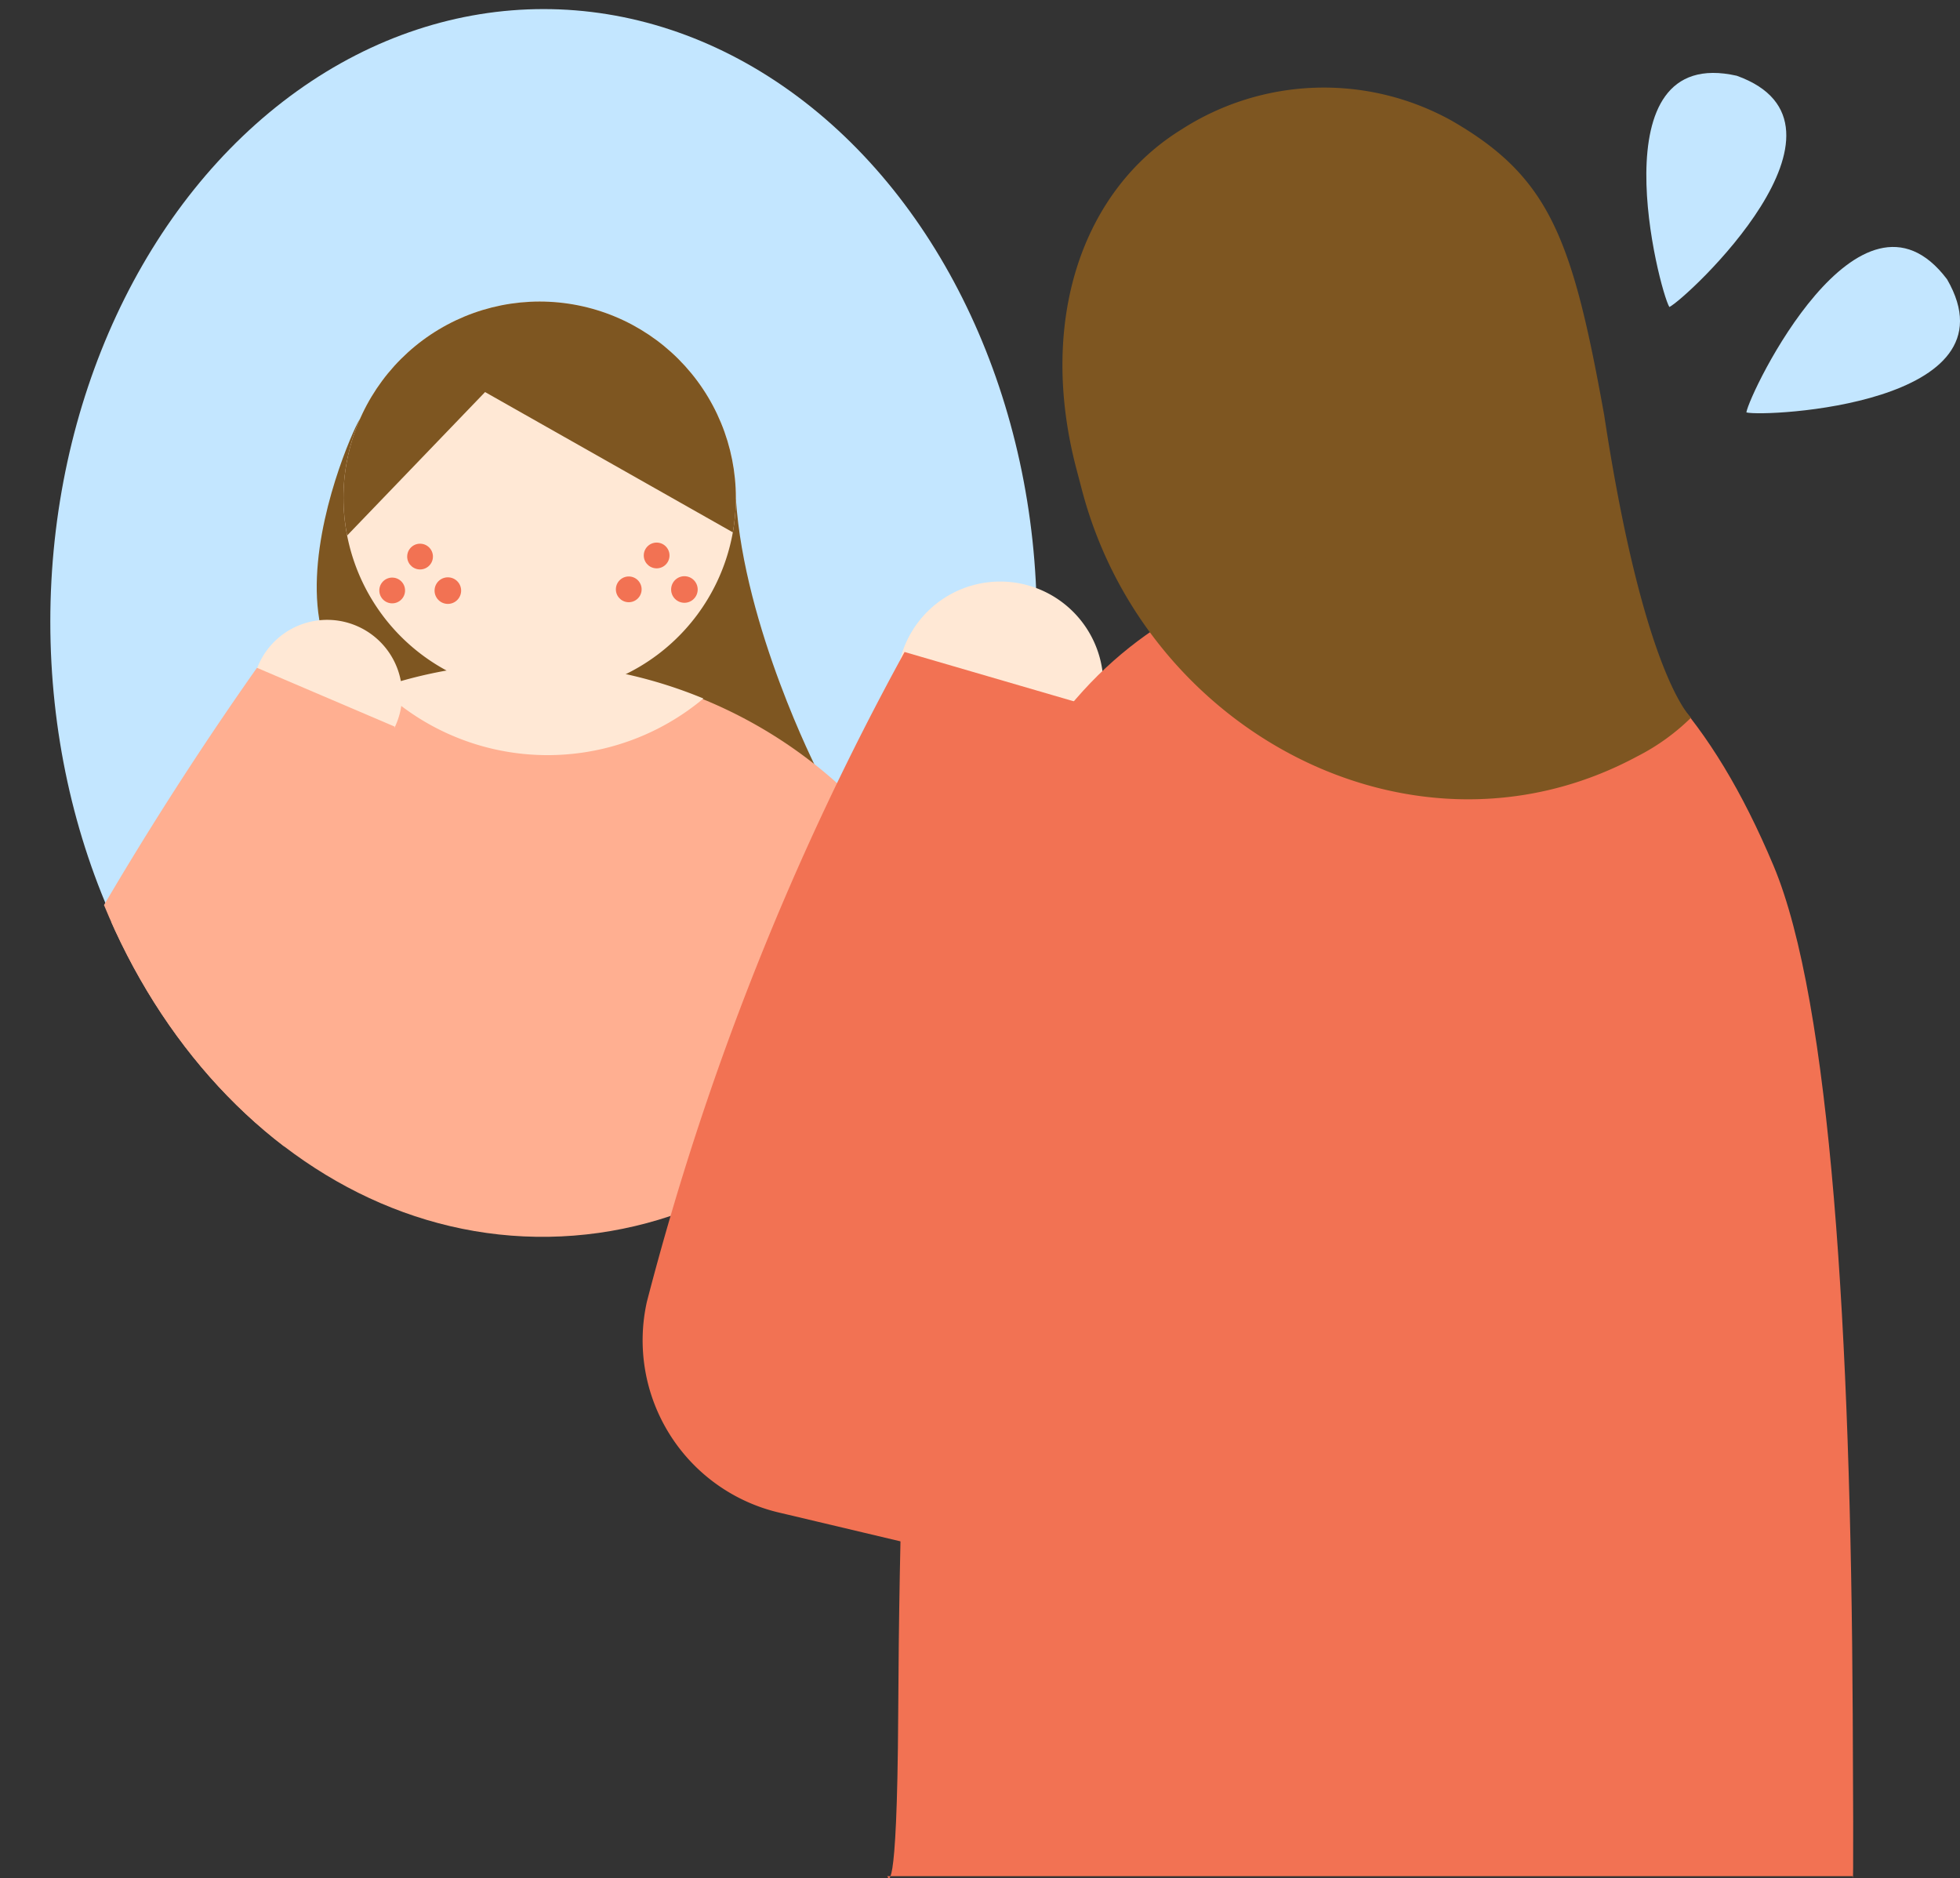
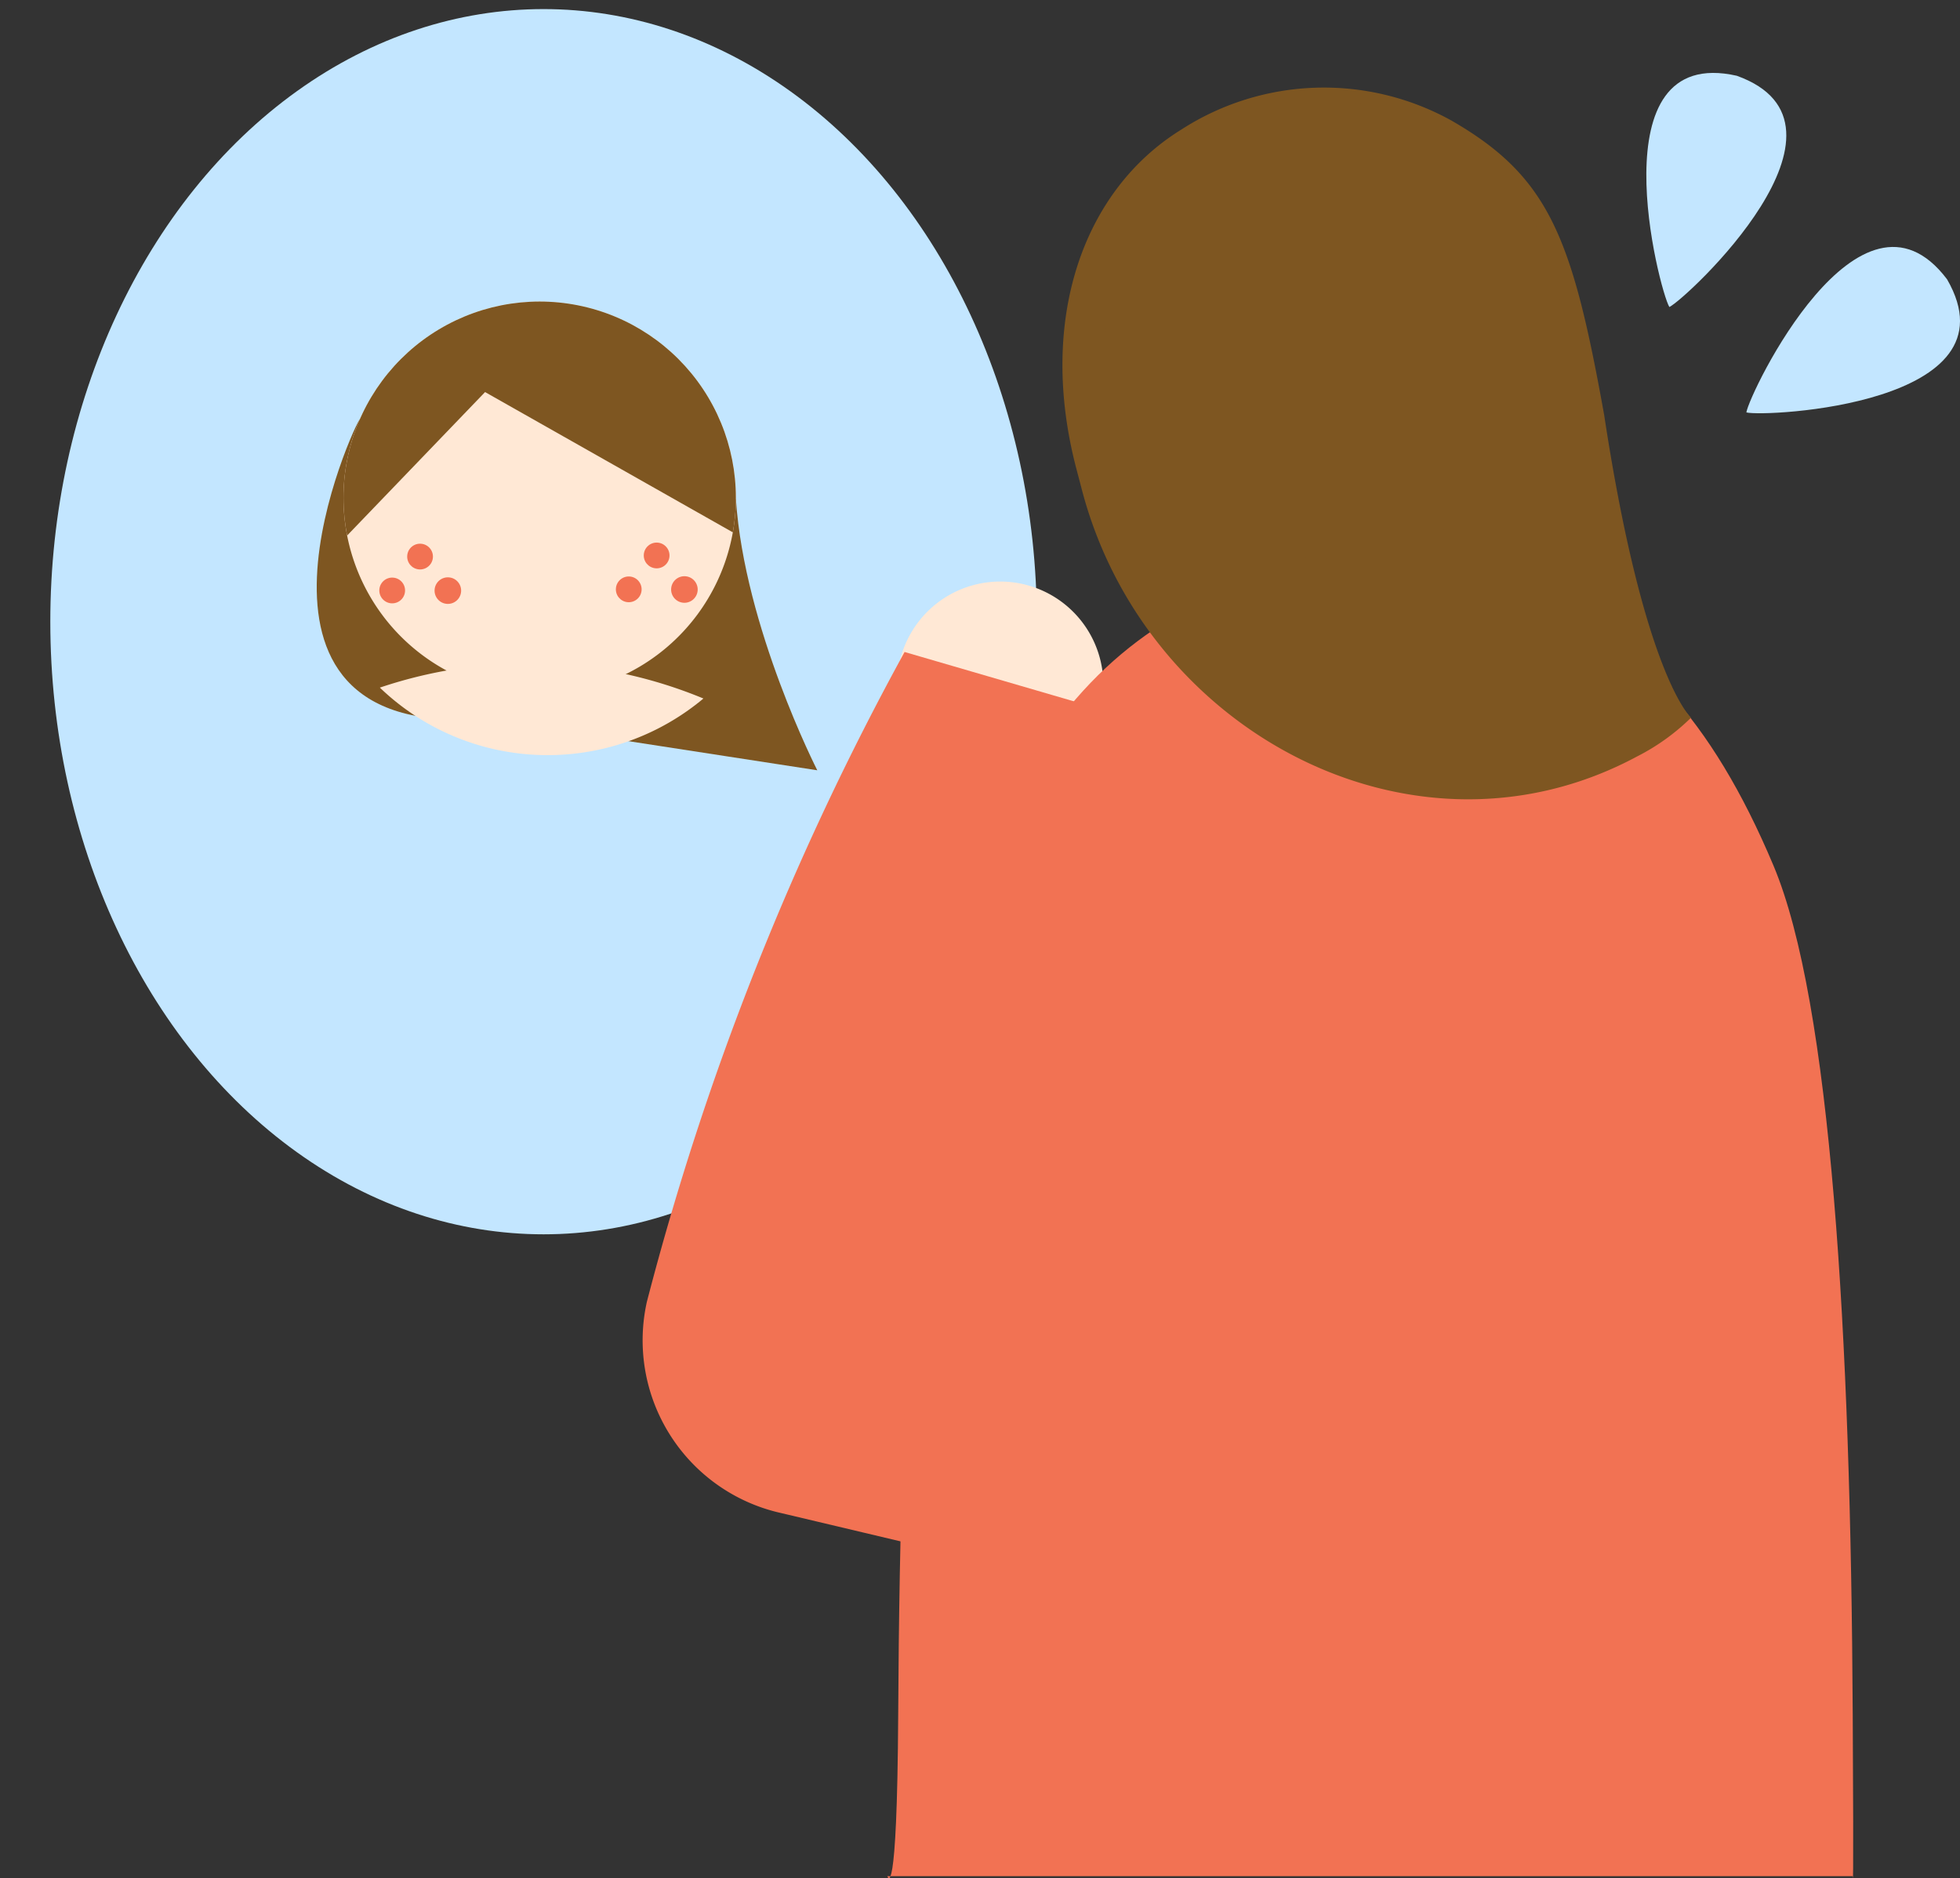
<svg xmlns="http://www.w3.org/2000/svg" width="180.797" height="173.221" viewBox="0 0 180.797 173.221">
  <rect x="0" y="0" width="180.797" height="173.221" fill="#333333" stroke="none" />
  <defs>
    <clipPath id="clip-path">
-       <path id="パス_86737" data-name="パス 86737" d="M.367,59.785c3.143,30.346,25.74,52.872,50.469,50.309S93.061,80.854,89.917,50.507,64.177-2.362,39.449.2h0C14.723,2.759-2.776,29.432.365,59.775l0,.01" fill="none" />
-     </clipPath>
+       </clipPath>
    <clipPath id="clip-path-2">
      <path id="パス_86741" data-name="パス 86741" d="M35.989,20.962A18.106,18.106,0,1,1,20.962.228h0A18.109,18.109,0,0,1,35.989,20.962" fill="none" />
    </clipPath>
  </defs>
  <g id="recommend01" transform="translate(-127.359 -1892.161)">
    <g id="グループ_84893" data-name="グループ 84893" transform="translate(0 -4.874)">
      <ellipse id="楕円形_28598" data-name="楕円形 28598" cx="45.5" cy="56.5" rx="45.5" ry="56.5" transform="translate(132 1897.873)" fill="#c3e6ff" />
      <g id="グループ_84891" data-name="グループ 84891" transform="matrix(0.999, 0.035, -0.035, 0.999, 131.203, 1896.833)">
        <path id="パス_165257" data-name="パス 165257" d="M2.694,0C2.384.053-8.663,30.562,16.352,26.5l31.226,2.051S39.732,16.026,37.917,4.289" transform="translate(28.005 37.719) rotate(3)" fill="#7e5621" />
        <path id="パス_86737-2" data-name="パス 86737" d="M.367,59.785c3.143,30.346,25.74,52.872,50.469,50.309S93.061,80.854,89.917,50.507,64.177-2.362,39.449.2h0C14.723,2.759-2.776,29.432.365,59.775l0,.01" transform="translate(5.773 0) rotate(3)" fill="none" />
        <path id="パス_86737-3" data-name="パス 86737" d="M.367,59.785c3.143,30.346,25.74,52.872,50.469,50.309S93.061,80.854,89.917,50.507,64.177-2.362,39.449.2h0C14.723,2.759-2.776,29.432.365,59.775l0,.01" transform="translate(5.773 0) rotate(3)" fill="none" />
-         <path id="パス_86737-4" data-name="パス 86737" d="M.367,59.785c3.143,30.346,25.74,52.872,50.469,50.309S93.061,80.854,89.917,50.507,64.177-2.362,39.449.2h0C14.723,2.759-2.776,29.432.365,59.775l0,.01" transform="translate(5.773 0) rotate(3)" fill="none" />
+         <path id="パス_86737-4" data-name="パス 86737" d="M.367,59.785c3.143,30.346,25.74,52.872,50.469,50.309S93.061,80.854,89.917,50.507,64.177-2.362,39.449.2h0l0,.01" transform="translate(5.773 0) rotate(3)" fill="none" />
        <g id="グループ_67506" data-name="グループ 67506" transform="translate(5.772 0) rotate(3)" clip-path="url(#clip-path)">
          <path id="パス_86739" data-name="パス 86739" d="M10.154,113.178l70.726-2.7L85.727,41.24A42.879,42.879,0,0,0,.032,44.518Z" transform="translate(5.081 57.396)" fill="#ffaf91" />
          <path id="パス_104772" data-name="パス 104772" d="M.6,9.729a6.916,6.916,0,1,1,9.131,3.508l-.008,0A6.918,6.918,0,0,1,.6,9.729" transform="translate(19.174 55.147)" fill="#ffe8d5" />
          <path id="パス_104773" data-name="パス 104773" d="M1.155,61.777a13.754,13.754,0,0,1-.474-9.793A315.2,315.2,0,0,1,24.872,0L38.014,4.3A314.92,314.92,0,0,1,26.766,60.525s-3.072,7.481-8.877,8.786C3.972,72.437,1.155,61.777,1.155,61.777Z" transform="translate(-5.452 60.148)" fill="#ffaf91" />
        </g>
        <path id="パス_86741-2" data-name="パス 86741" d="M35.989,20.962A18.106,18.106,0,1,1,20.962.228h0A18.109,18.109,0,0,1,35.989,20.962" transform="translate(30.406 25.463) rotate(3)" fill="#ffe8d5" />
        <circle id="楕円形_17366" data-name="楕円形 17366" cx="1.188" cy="1.188" r="1.188" transform="translate(35.577 49.051) rotate(3)" fill="#f27253" />
        <circle id="楕円形_17367" data-name="楕円形 17367" cx="1.188" cy="1.188" r="1.188" transform="translate(33.116 52.266) rotate(3)" fill="#f27253" />
        <ellipse id="楕円形_17368" data-name="楕円形 17368" cx="1.226" cy="1.226" rx="1.226" ry="1.226" transform="translate(38.214 52.06) rotate(3)" fill="#f27253" />
        <circle id="楕円形_17369" data-name="楕円形 17369" cx="1.188" cy="1.188" r="1.188" transform="translate(57.391 48.184) rotate(3)" fill="#f27253" />
        <g id="グループ_67509" data-name="グループ 67509" transform="translate(54.953 50.927) rotate(3)">
          <circle id="楕円形_17370" data-name="楕円形 17370" cx="1.188" cy="1.188" r="1.188" transform="translate(0 0.472)" fill="#f27253" />
          <ellipse id="楕円形_17371" data-name="楕円形 17371" cx="1.226" cy="1.226" rx="1.226" ry="1.226" transform="translate(5.08 0)" fill="#f27253" />
        </g>
        <path id="パス_165258" data-name="パス 165258" d="M15.443.031A42.716,42.716,0,0,0,0,3.582,22.307,22.307,0,0,0,11.068,8.328a22.4,22.4,0,0,0,18.764-6.35A42.707,42.707,0,0,0,15.443.031Z" transform="translate(33.604 58.935) rotate(3)" fill="#ffe8d5" />
        <g id="グループ_67511" data-name="グループ 67511" transform="translate(30.405 25.462) rotate(3)" clip-path="url(#clip-path-2)">
          <path id="パス_86751" data-name="パス 86751" d="M39.932,23.4,13.31,11.264.985,26.552C-3.54,11.046,8.346.136,19.929,0,29.982-.118,42,8.683,39.932,23.4" transform="translate(-1.071 -2.434)" fill="#7e5621" />
        </g>
      </g>
      <path id="パス_123179" data-name="パス 123179" d="M43.815,46.485A9.514,9.514,0,1,1,51,35.111l0,0a9.512,9.512,0,0,1-7.187,11.372h0" transform="translate(177.903 1922.98)" fill="#ffe8d5" />
      <path id="パス_123180" data-name="パス 123180" d="M119.649,129.57c-.02.015-84.126-19.96-84.151-19.955a16.321,16.321,0,0,1-12.16-19.428A260.278,260.278,0,0,1,47.111,30.252l17.864,5.207a281.869,281.869,0,0,1-7.607,47.929A151.916,151.916,0,0,1,52.825,98.78L40.612,79.339l86.014,8.469Z" transform="translate(163.69 1926.914)" fill="#f27253" />
      <path id="パス_102691" data-name="パス 102691" d="M63.961,29.584c.266-1.767,10.467-22.929,18.513-12.277C89.156,28.862,65.695,30.03,63.961,29.584Z" transform="translate(224.489 1905.488)" fill="#c3e6ff" />
      <path id="パス_102692" data-name="パス 102692" d="M65.967,28.618c-.935-1.529-6.8-24.275,6.223-21.327C84.751,11.806,67.577,27.835,65.967,28.618Z" transform="translate(215.379 1896.732)" fill="#c3e6ff" />
      <path id="パス_123178" data-name="パス 123178" d="M41.48,39.939,61.8,19.472c6.525,3.937,14.928,9.3,20.7,13.3.52-17.212-14.655-25.289-26.645-22.325-10.4,2.57-20.442,14.865-14.373,29.489" transform="translate(189.319 1895.595)" fill="#794c22" />
      <path id="パス_123182" data-name="パス 123182" d="M76.779,30.461c-17.06-7.582-34.123,0-34.123,0q.259.266.525.525a23.761,23.761,0,0,0,33.6-.525" transform="translate(193.945 1922.063)" fill="#fcecdf" />
      <path id="パス_123190" data-name="パス 123190" d="M76.779,30.461c-17.06-7.582-34.123,0-34.123,0q.259.266.525.525a23.761,23.761,0,0,0,33.6-.525" transform="translate(193.945 1922.063)" fill="#fcecdf" />
      <path id="パス_165259" data-name="パス 165259" d="M120.648,146.38s.1,2.979,0-14.91c-.177-35.145-2.018-65.709-7.308-78.287C107.522,39.349,100.7,32.631,91.574,28.3l-.005-.048h-.094l-.183-.091v.091l-29.337-.094,0,.018v-.015C52.69,32.487,45.785,39.2,39.907,53.182c-5.29,12.579-7.128,43.143-7.308,78.287-.1,17.889-1,14.91-1,14.91Z" transform="translate(177.613 1923.69)" fill="#f27253" />
      <path id="パス_123176" data-name="パス 123176" d="M88.2,39.924c-2.941-16.353-5.05-21.966-14.1-27.167a24.273,24.273,0,0,0-24.924.849c-9.146,5.661-13.227,17.656-9.673,31.233.167.641.34,1.288.51,1.939,5.863,22.475,30.764,35.63,51.221,24.634a20.051,20.051,0,0,0,4.98-3.577S91.867,64.024,88.2,39.924Z" transform="translate(187.134 1895.39)" fill="#7e5621" />
      <path id="パス_123177" data-name="パス 123177" d="M39.868,29.214h0A21.065,21.065,0,1,1,58.745,52.26,21.064,21.064,0,0,1,39.868,29.214" transform="translate(189.504 1896.183)" fill="#7e5621" />
    </g>
  </g>
</svg>